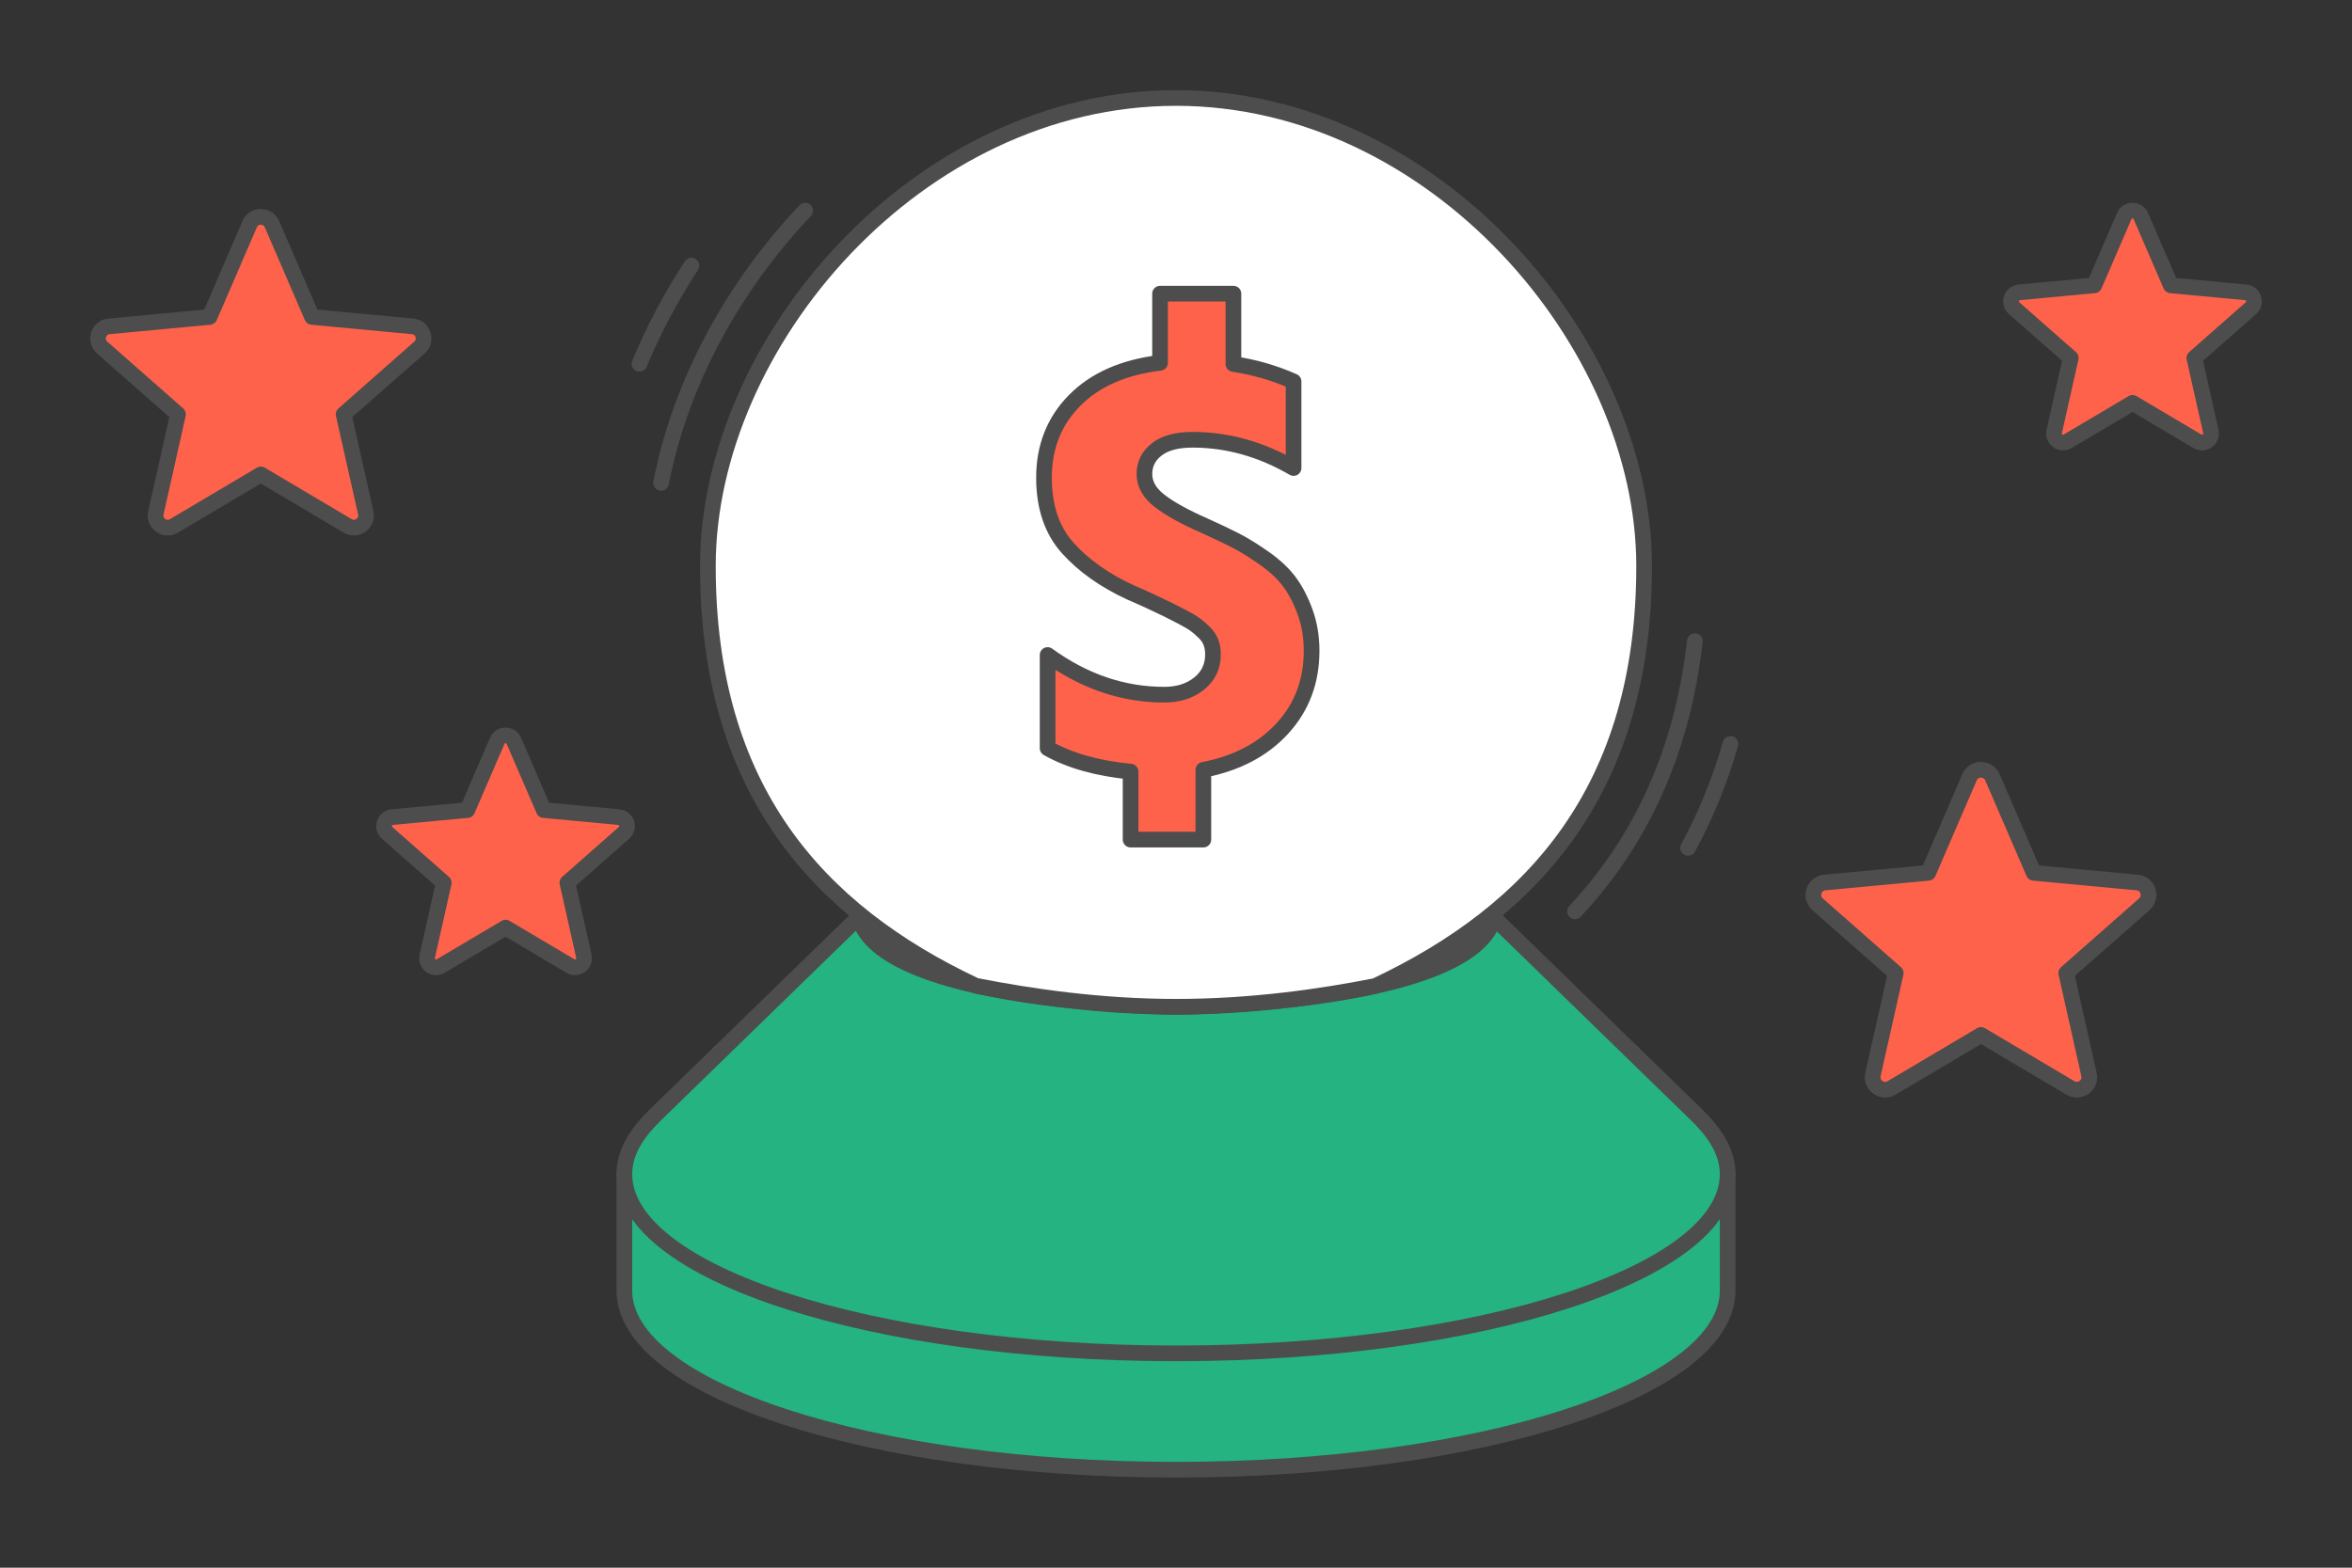
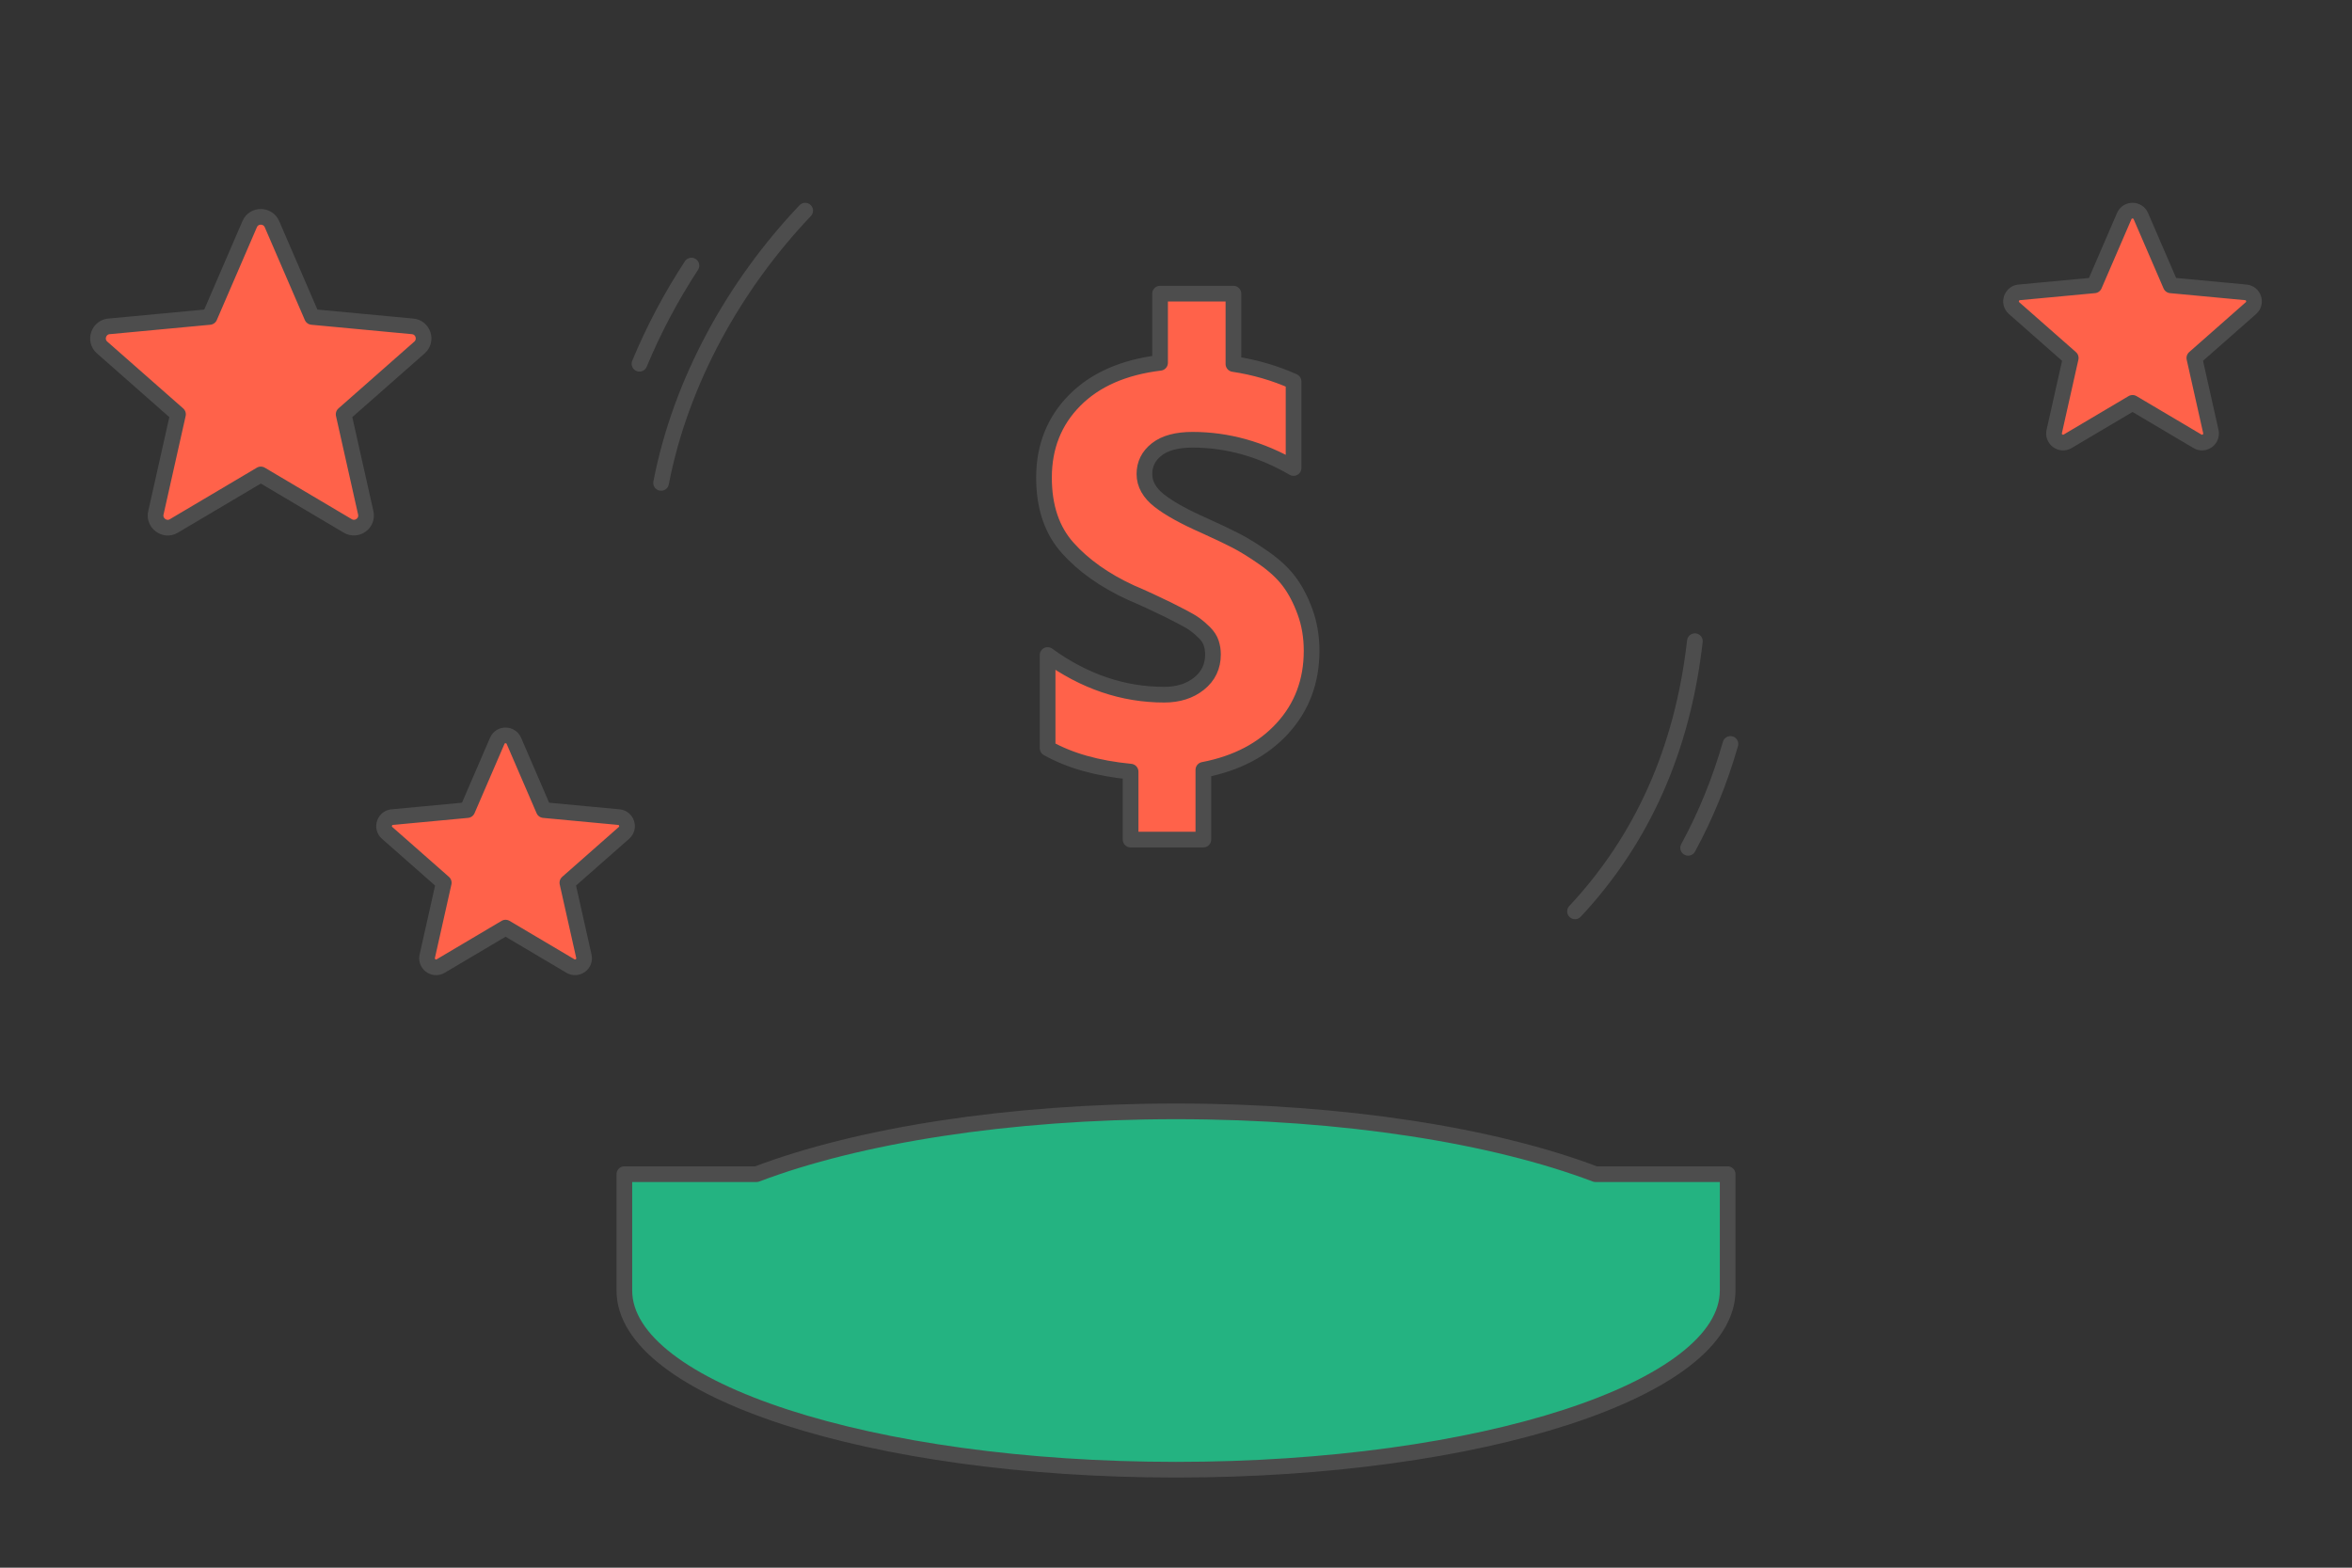
<svg xmlns="http://www.w3.org/2000/svg" xml:space="preserve" width="300px" height="200px" version="1.1" style="shape-rendering:geometricPrecision; text-rendering:geometricPrecision; image-rendering:optimizeQuality; fill-rule:evenodd; clip-rule:evenodd" viewBox="0 0 598554.7 399036.4">
  <rect x="0" y="0" width="598554.7" height="399036.4" fill="#333333" stroke="none" />
  <defs>
    <style type="text/css">
   
    .str0 {stroke:#4D4D4D;stroke-width:3990.4;stroke-linecap:round;stroke-linejoin:round;stroke-miterlimit:2.613}
    .fil0 {fill:none}
    .fil5 {fill:none;fill-rule:nonzero}
    .fil1 {fill:#24B381}
    .fil2 {fill:#4D4D4D}
    .fil3 {fill:white}
    .fil4 {fill:#FF624A;fill-rule:nonzero}
   
  </style>
  </defs>
  <g id="Layer_x0020_1">
    <g id="_2035410054080">
      <polygon class="fil0" points="0,0 598554.7,0 598554.7,399036.4 0,399036.4 " />
      <g>
        <path class="fil1 str0" d="M299278.1 374097.5c77533.3,0 140387,-20419.2 140387,-45607.2l0 -29619.1 -33639.2 0c-25749.7,-9783.4 -64015.5,-15988.9 -106747.8,-15988.9 -42732.2,0 -80998.9,6205.5 -106747.7,15988.9l-33640.1 0 0 29619.1c0,25188 62854.6,45607.2 140387.8,45607.2z" />
-         <path class="fil1 str0" d="M299278.1 344479.2c77533.3,0 140387,-20419.2 140387,-45608 0,-6160.7 -3831.7,-11142.4 -8057.7,-15255.3l-56710.3 -55184 -55060.7 25320.7c-6711.4,-319.7 -13574.4,-488.6 -20558.3,-488.6 -6984.7,0 -13847.6,168.9 -20558.2,488.6l-55061.5 -25320.7 -56710.3 55184c-4226.1,4112.9 -8057.8,9091.5 -8057.8,15255.3 0,25188.8 62854.6,45608 140387.8,45608z" />
-         <path class="fil2 str0" d="M299278.1 236734.7l-80128.5 -1648.8c8093.8,19362.7 72078.7,21177.2 80128.5,21177.2l143.8 0 143.7 0c8049.1,0 72033.9,-1814.5 80128.6,-21177.2l-80128.6 1648.8 -143.7 -2.4 -143.8 2.4z" />
        <g>
          <path class="fil0 str0" d="M162737 92585.9c3600.7,-8690.1 8049,-17059.6 13224.7,-24983.8m264417.4 121761.1c-2690.3,9395.4 -6285.6,18207.2 -10768.4,26440.9" />
          <path class="fil0 str0" d="M431327 163205.9c-3150.7,27634.9 -13377.2,50416.8 -30503.5,68771m-232581.7 -109062.7c5005.2,-25917.7 18710.7,-50393.3 36670.5,-69298" />
        </g>
-         <path class="fil3 str0" d="M299278.1 24939c65795.5,0 119133.6,62411.5 119133.6,119133.6 0,56722.9 -27977.3,87843.8 -68397,106898.5 -13839.8,2736 -31498,5292 -50736.6,5292 -19239.3,0 -37162.2,-2629.1 -51002,-5365.8 -40419.7,-19054.8 -68132.4,-50101.8 -68132.4,-106824.7 0,-56722.1 53338.2,-119133.6 119134.4,-119133.6z" />
        <path class="fil4" d="M329195.6 97090l0 22037.3c-8263.5,-4794.7 -16834.1,-7192.1 -25710.3,-7192.1 -3978.6,0 -7013.8,816.2 -9105.6,2448.4 -2091,1632.3 -3137.3,3724.1 -3137.3,6274.7 0,2550.5 1275.7,4820.6 3826.2,6810.3 2550.5,1988.9 6376.7,4105.8 11477.8,6350.8 3162.4,1428 5790,2677.8 7881.8,3749.2 2091,1071.4 4488.3,2550.5 7192,4438.1 2703.7,1887.6 4846.6,3877.3 6427.8,5968.3 1581.2,2091.8 2933.1,4668.2 4055.6,7728.6 1122.5,3061.1 1683.3,6376.7 1683.3,9947.6 0,7753.7 -2474.3,14334.7 -7422.2,19742.1 -4947.9,5406.6 -11656.1,8926.5 -20124.6,10559.5l0 17752.4 -18517.5 0 0 -17293.6c-8467.8,-816.2 -15507.5,-2805.9 -21119.1,-5968.3l0 -23720.7c9284.6,6733.4 19180.4,10100 29689.7,10100 3570.1,0 6529.1,-943.4 8875.4,-2830.9 2347.1,-1887.6 3520.7,-4361.9 3520.7,-7422.3 0,-1020.3 -153.2,-1989.6 -459.6,-2907.9 -306.3,-918.3 -867.2,-1785.5 -1683.3,-2601.6 -816.1,-816.1 -1607.1,-1505 -2372.2,-2065.9 -765.1,-560.8 -1887.6,-1224.6 -3366.7,-1989.7 -1479.1,-765 -2728.8,-1402.9 -3749.2,-1912.7 -1020.4,-510.5 -2525.4,-1224.6 -4515.1,-2142.8 -1988.9,-918.3 -3596,-1632.3 -4820.6,-2142.1 -6631.3,-3061.1 -11962.5,-6836.2 -15992.1,-11325.4 -4030.5,-4488.4 -6045.3,-10457.4 -6045.3,-17904.8 0,-7855.8 2601.6,-14410.9 7804.8,-19665.9 5203.2,-5254.2 12447.1,-8441.8 21731.8,-9564.3l0 -17599.2 18670.6 0 0 17904.8c5407.5,816.9 10508.5,2296 15303.2,4438.1z" />
        <path id="1" class="fil5 str0" d="M329195.6 97090l0 22037.3c-8263.5,-4794.7 -16834.1,-7192.1 -25710.3,-7192.1 -3978.6,0 -7013.8,816.2 -9105.6,2448.4 -2091,1632.3 -3137.3,3724.1 -3137.3,6274.7 0,2550.5 1275.7,4820.6 3826.2,6810.3 2550.5,1988.9 6376.7,4105.8 11477.8,6350.8 3162.4,1428 5790,2677.8 7881.8,3749.2 2091,1071.4 4488.3,2550.5 7192,4438.1 2703.7,1887.6 4846.6,3877.3 6427.8,5968.3 1581.2,2091.8 2933.1,4668.2 4055.6,7728.6 1122.5,3061.1 1683.3,6376.7 1683.3,9947.6 0,7753.7 -2474.3,14334.7 -7422.2,19742.1 -4947.9,5406.6 -11656.1,8926.5 -20124.6,10559.5l0 17752.4 -18517.5 0 0 -17293.6c-8467.8,-816.2 -15507.5,-2805.9 -21119.1,-5968.3l0 -23720.7c9284.6,6733.4 19180.4,10100 29689.7,10100 3570.1,0 6529.1,-943.4 8875.4,-2830.9 2347.1,-1887.6 3520.7,-4361.9 3520.7,-7422.3 0,-1020.3 -153.2,-1989.6 -459.6,-2907.9 -306.3,-918.3 -867.2,-1785.5 -1683.3,-2601.6 -816.1,-816.1 -1607.1,-1505 -2372.2,-2065.9 -765.1,-560.8 -1887.6,-1224.6 -3366.7,-1989.7 -1479.1,-765 -2728.8,-1402.9 -3749.2,-1912.7 -1020.4,-510.5 -2525.4,-1224.6 -4515.1,-2142.8 -1988.9,-918.3 -3596,-1632.3 -4820.6,-2142.1 -6631.3,-3061.1 -11962.5,-6836.2 -15992.1,-11325.4 -4030.5,-4488.4 -6045.3,-10457.4 -6045.3,-17904.8 0,-7855.8 2601.6,-14410.9 7804.8,-19665.9 5203.2,-5254.2 12447.1,-8441.8 21731.8,-9564.3l0 -17599.2 18670.6 0 0 17904.8c5407.5,816.9 10508.5,2296 15303.2,4438.1z" />
        <path class="fil4 str0" d="M69213.2 57059.9l10197.4 23613 25589.4 2399.7c2713.1,245.9 3757.9,3616.5 1756.4,5377.6l-19303 17003.8 5627.3 25087.5c597,2654.2 -2280.3,4683.2 -4572.4,3328.9l-22132.4 -13106.9 -22130 13110.1c-2404.4,1421 -5263.7,-847.6 -4544.1,-3471.2l5595.9 -24948.4 -19307.7 -16996.7c-2129.5,-1874.2 -797.3,-5354 1982.6,-5405.1l25368.7 -2379.3 10197.4 -23613c1078.5,-2510.5 4618,-2457.1 5674.5,0z" />
        <path class="fil4 str0" d="M130777.1 188576.9l7609.2 17620.5 19096.4 1790.9c2024.3,183 2804.3,2699 1310.2,4013.2l-14403.8 12689 4199.3 18720.9c444.6,1981.1 -1702.1,3494.8 -3413,2483.8l-16516 -9780.3 -16513.7 9782.7c-1794.1,1060.4 -3928.3,-632.4 -3391,-2589.8l4175.8 -18617.3 -14408.6 -12684.3c-1589,-1398.2 -594.6,-3995.1 1479.9,-4033.6l18931.5 -1775.2 7609.2 -17620.5c805.1,-1874.2 3446,-1833.3 4234.6,0z" />
        <path class="fil4 str0" d="M544822.2 55006.5l7609.2 17620.5 19096.4 1790.9c2024.3,183.1 2804.3,2699 1310.2,4013.2l-14403.8 12689 4199.3 18721c444.6,1981 -1702.2,3494.7 -3413,2483.7l-16516 -9780.3 -16513.7 9782.7c-1794.1,1060.4 -3928.3,-632.3 -3391,-2589.8l4175.7 -18617.3 -14408.5 -12684.3c-1589,-1398.2 -594.6,-3995.1 1479.9,-4033.6l18931.5 -1775.2 7609.2 -17620.5c805.1,-1874.2 3446,-1833.3 4234.6,0z" />
-         <path class="fil4 str0" d="M507052.8 197860l10496.7 24306.7 26341.1 2469.6c2792.5,252.9 3868.6,3723.3 1807.5,5535.5l-19868.6 17503.4 5792.3 25824.2c614.3,2732 -2347.9,4820.7 -4707.5,3426.4l-22782 -13491.8 -22779.7 13494.9c-2474.3,1462.6 -5417.6,-872.7 -4676.9,-3573.2l5760.2 -25680.5 -19875.7 -17496.4c-2191.5,-1929.2 -820,-5510.3 2041.5,-5563.7l26113.4 -2448.4 10496.7 -24306.7c1110.7,-2584.3 4753.8,-2529.3 5841,0z" />
      </g>
    </g>
  </g>
</svg>